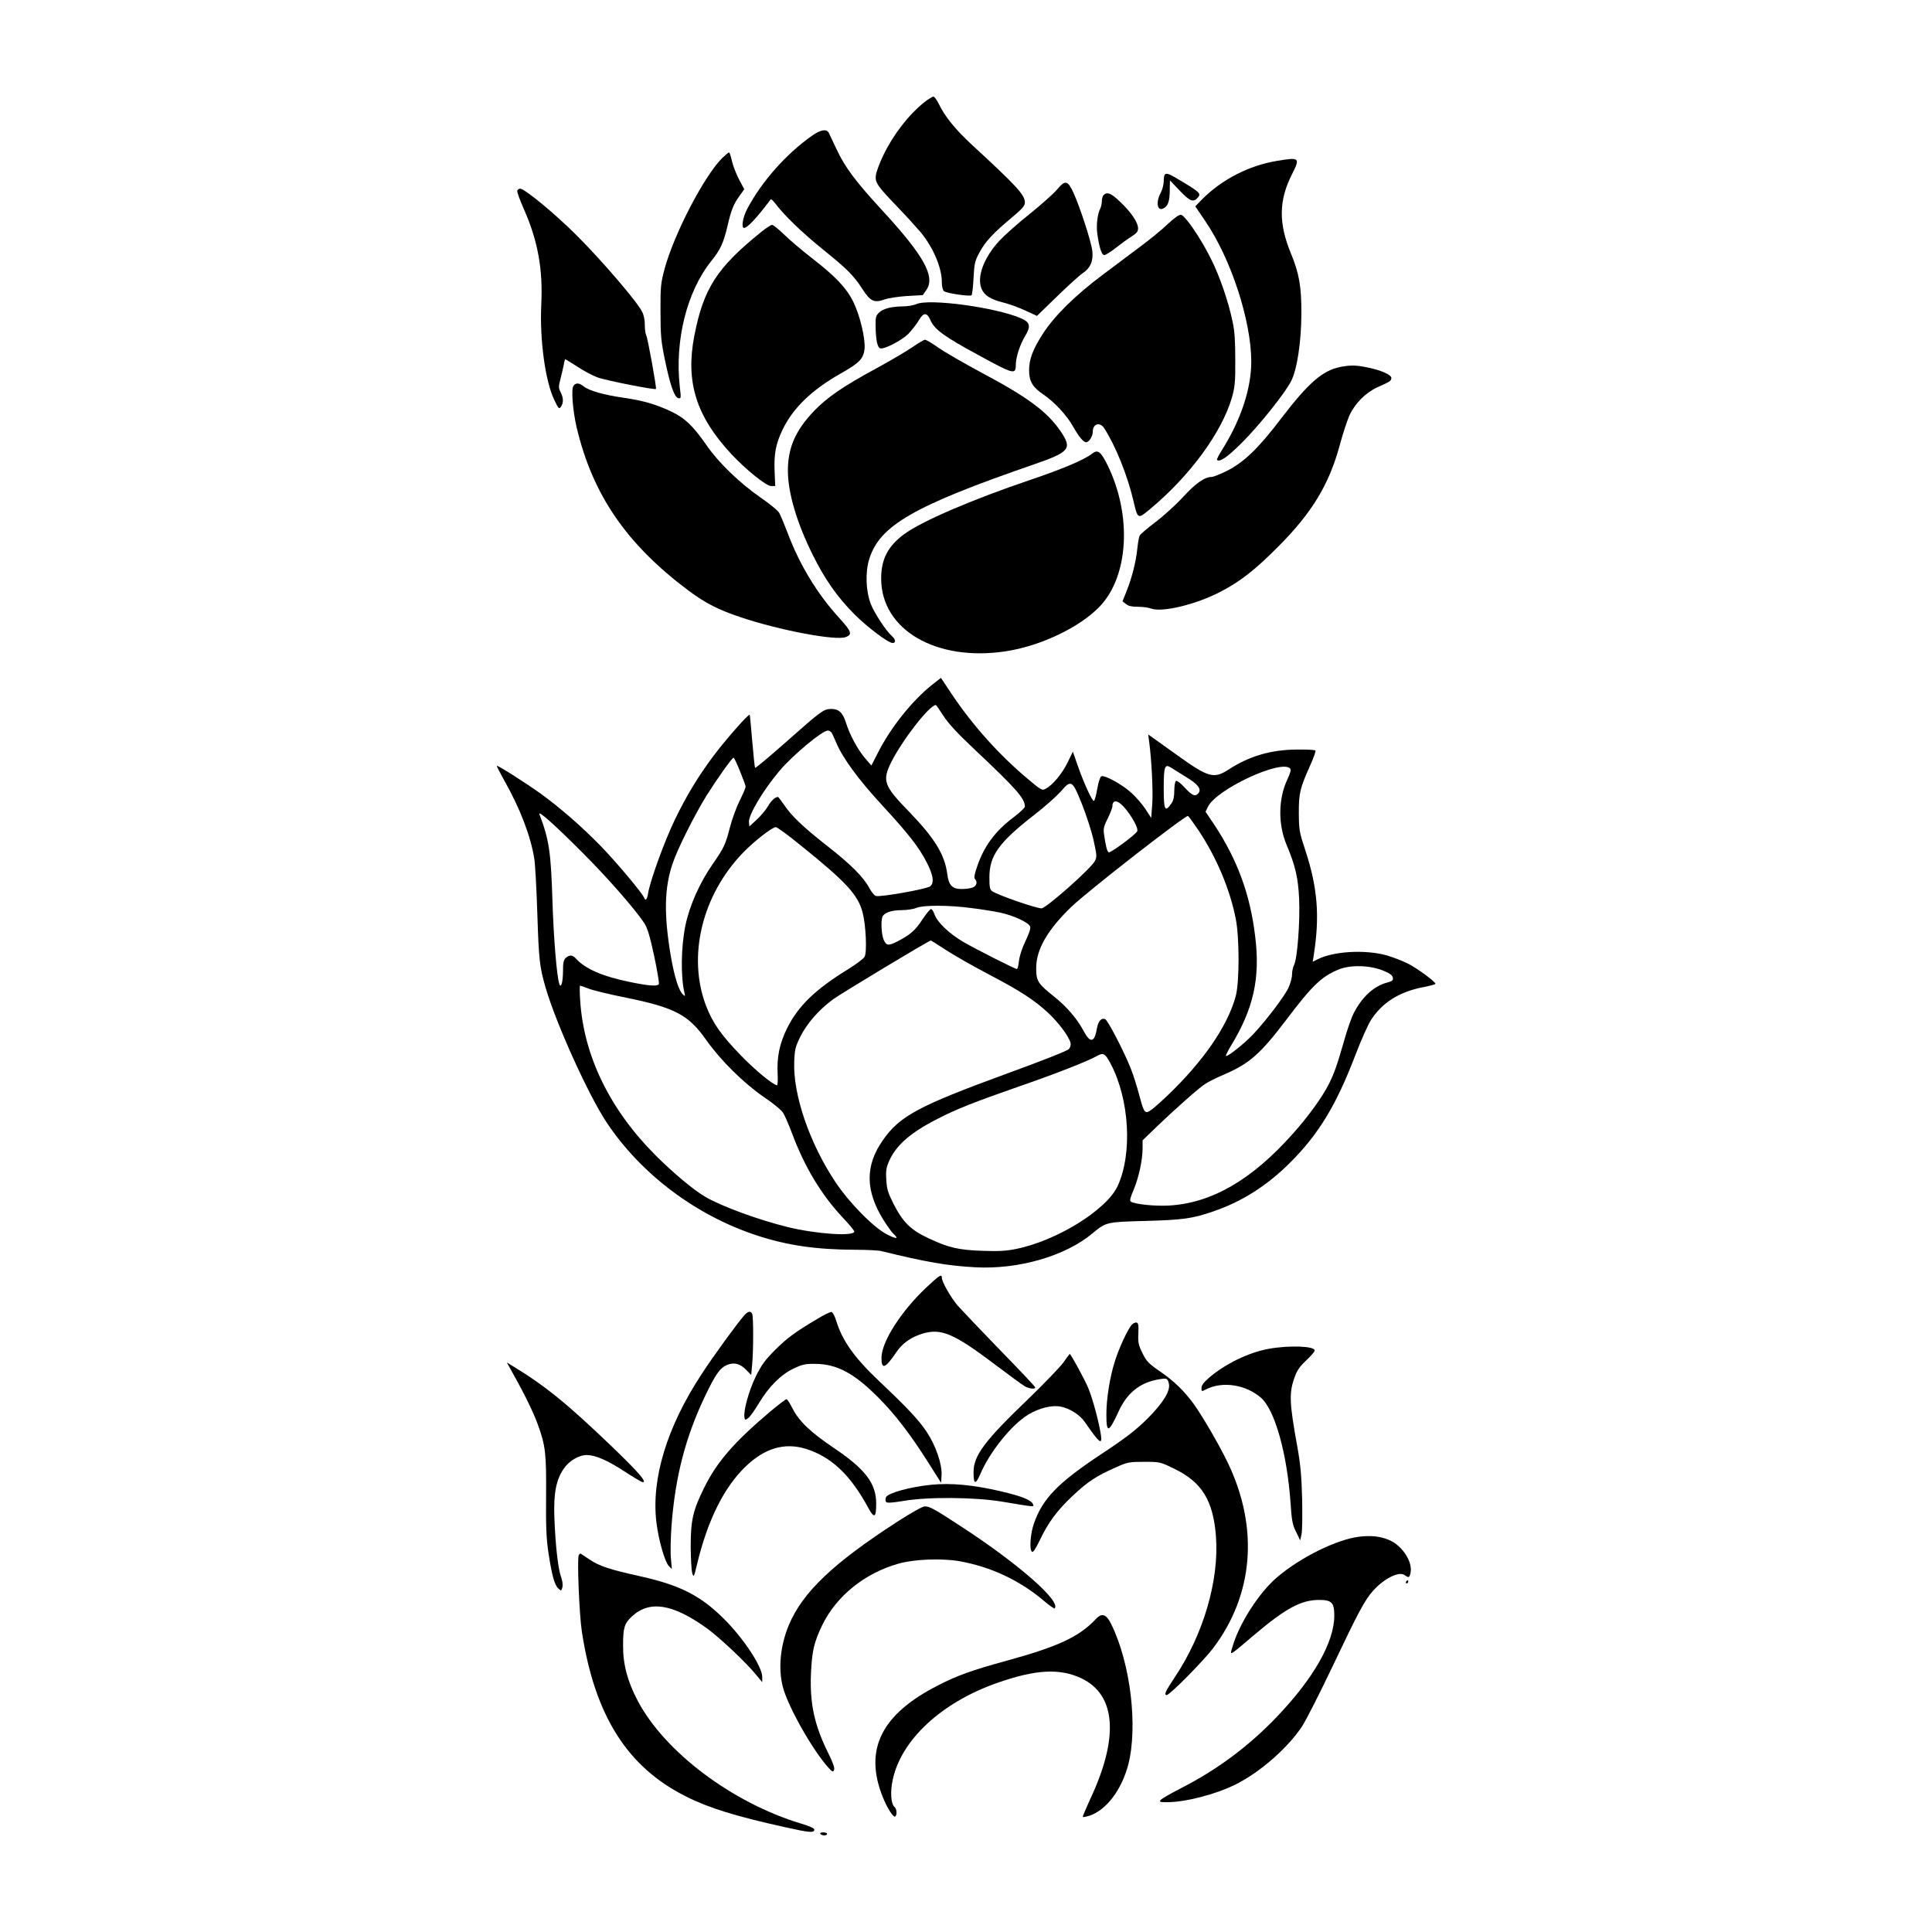
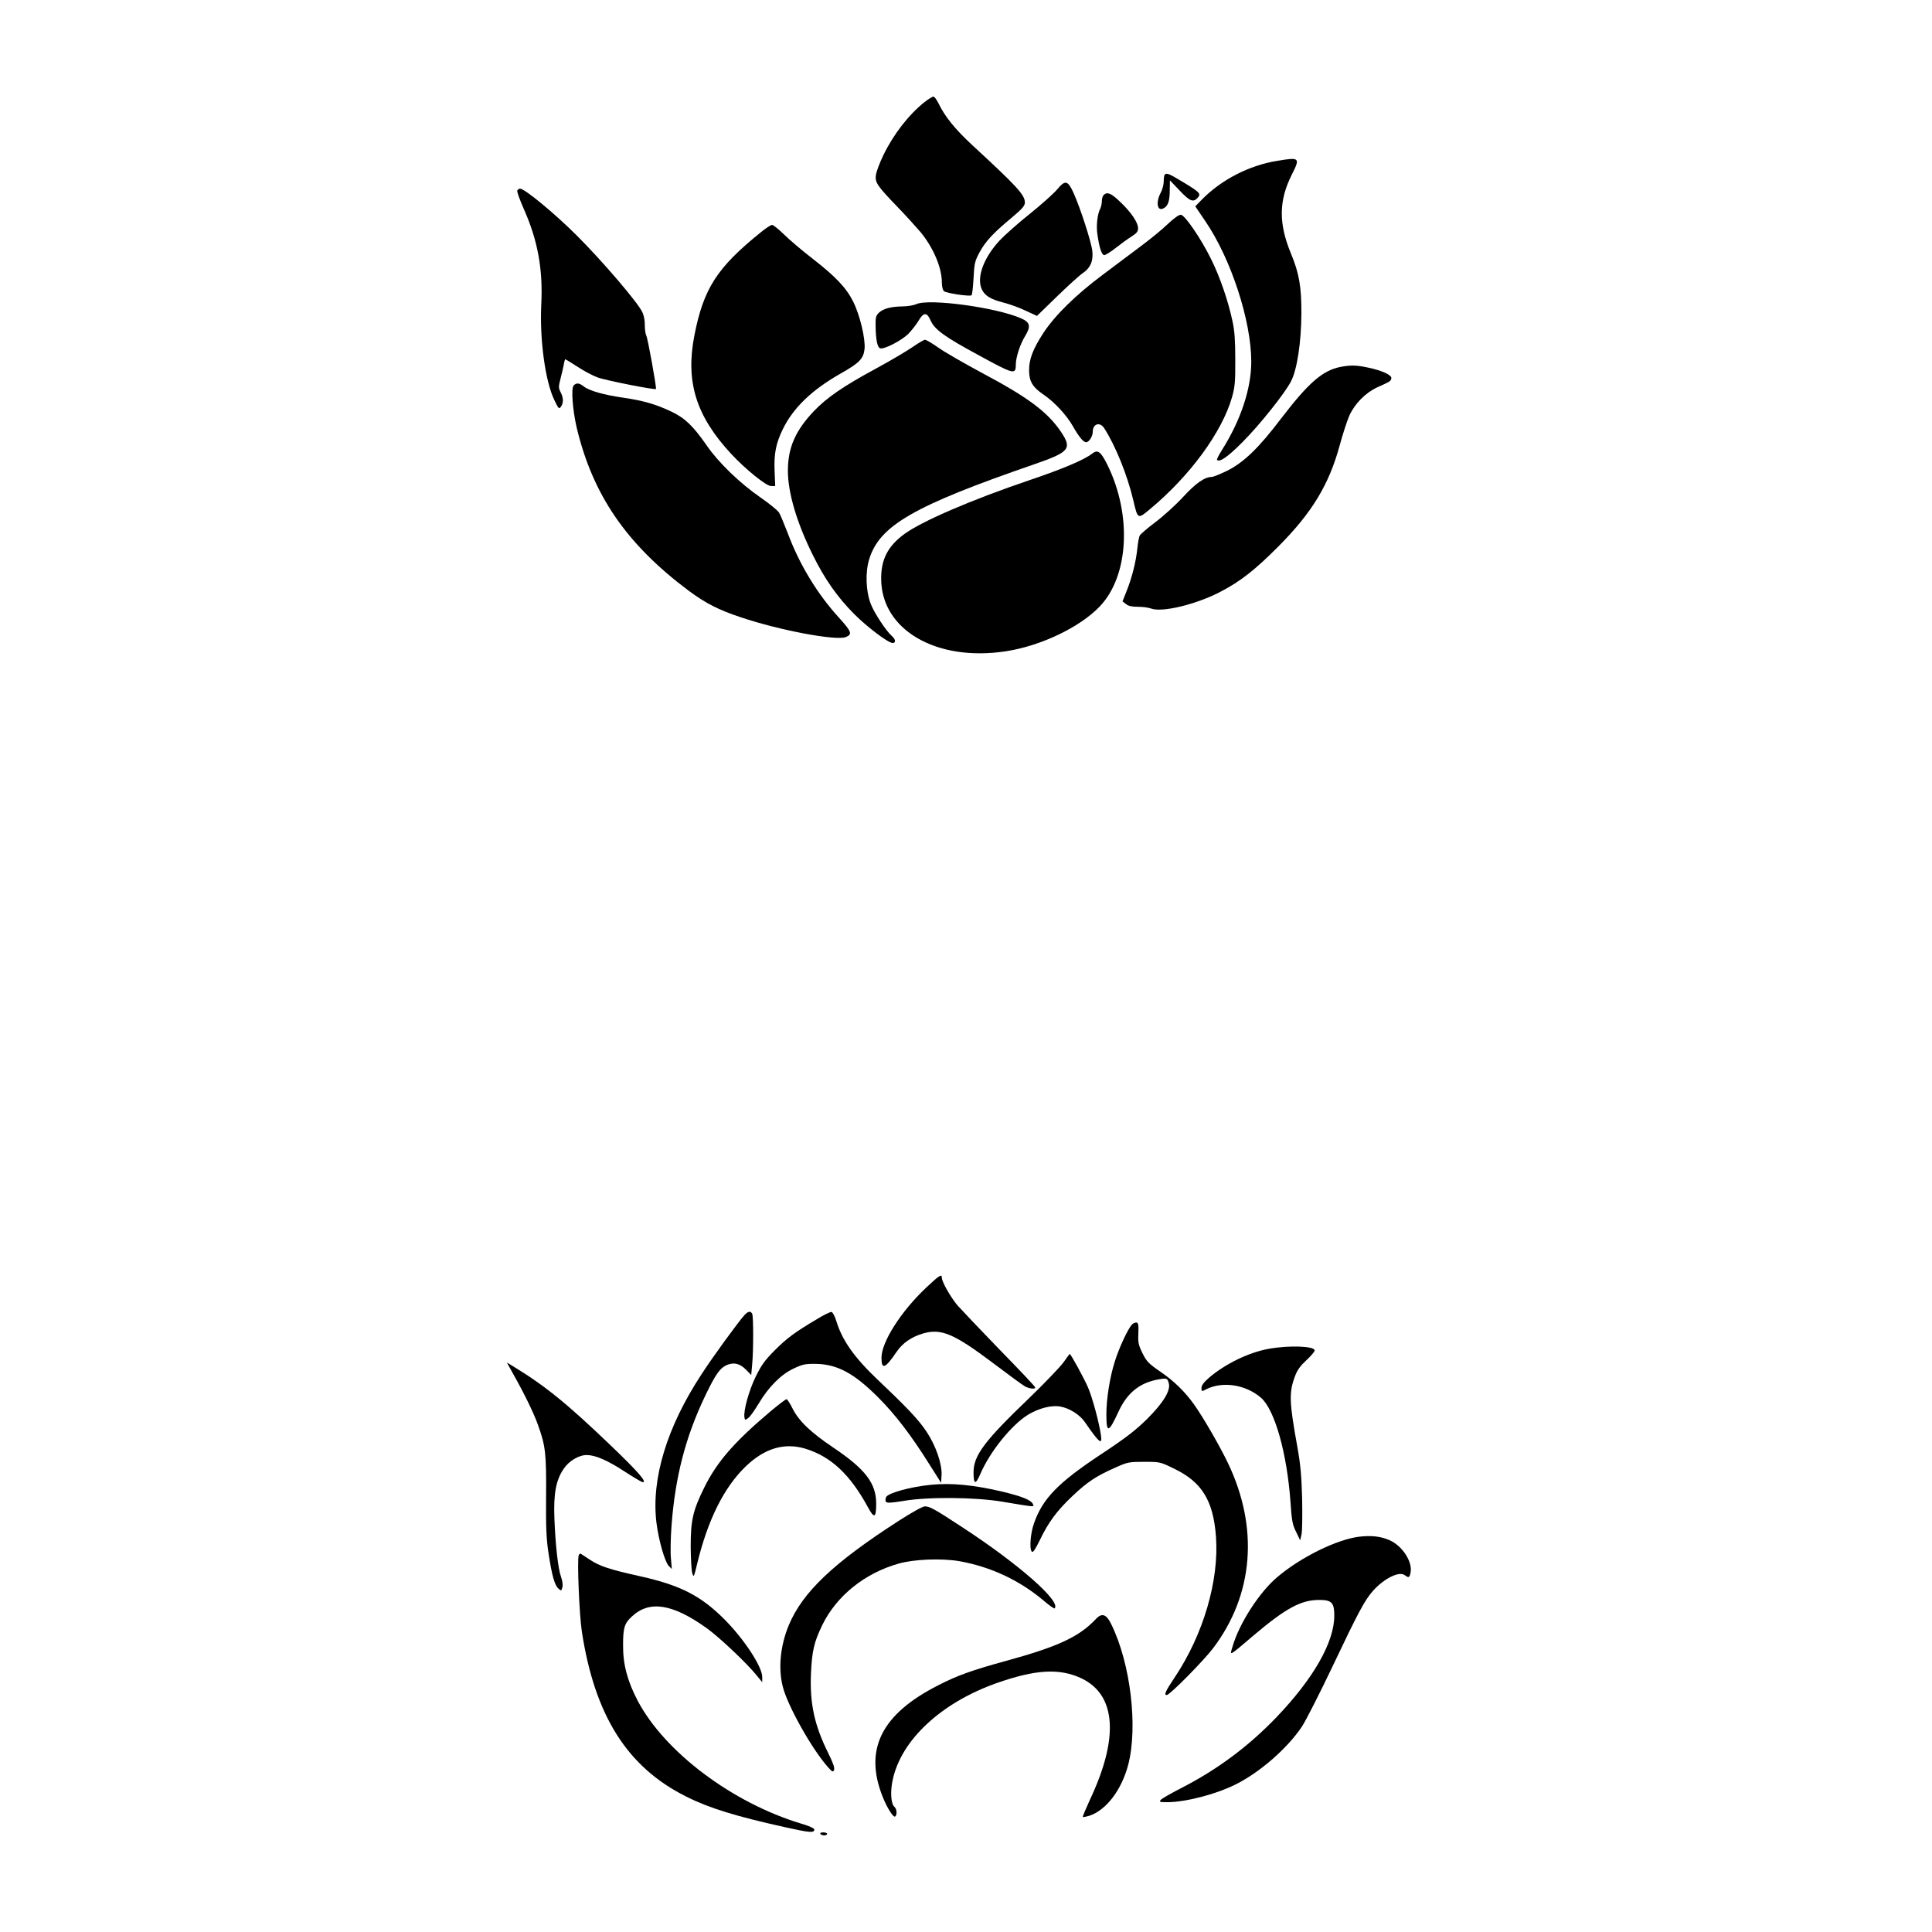
<svg xmlns="http://www.w3.org/2000/svg" version="1.0" width="1280pt" height="1280pt" viewBox="0 0 1280 1280" preserveAspectRatio="xMidYMid meet">
  <g transform="translate(0,1280) scale(0.1,-0.1)" fill="#000000" stroke="none">
    <path d="M6123 12122 c-103 -83 -203 -211 -270 -349 -25 -51 -47 -111 -50 -133 -7 -49 9 -72 147 -215 53 -55 120 -129 149 -163 86 -105 141 -236 141 -333 0 -27 6 -51 14 -58 16 -14 173 -37 183 -27 4 4 10 55 13 114 5 97 9 113 39 169 39 73 92 130 214 231 71 60 87 78 87 101 0 50 -55 109 -348 379 -113 105 -181 188 -223 275 -13 26 -28 47 -35 47 -7 0 -34 -17 -61 -38z" />
-     <path d="M5380 11901 c-173 -122 -334 -304 -430 -486 -29 -54 -40 -125 -21 -125 23 0 82 63 178 190 2 2 16 -11 31 -30 59 -79 185 -199 317 -305 156 -126 202 -171 260 -262 51 -79 77 -91 142 -68 27 10 94 20 153 24 l104 6 24 35 c60 88 -17 226 -291 524 -178 193 -249 288 -304 406 -25 52 -48 102 -52 110 -14 28 -54 21 -111 -19z" />
-     <path d="M4785 11753 c-120 -119 -321 -506 -383 -738 -24 -91 -27 -116 -26 -280 0 -156 4 -198 28 -313 34 -168 64 -255 90 -260 18 -4 19 0 10 74 -35 307 47 634 208 834 61 76 81 119 108 233 24 106 40 144 80 200 l31 43 -35 66 c-19 36 -40 91 -47 122 -7 31 -15 56 -19 56 -4 0 -24 -17 -45 -37z" />
    <path d="M8465 11735 c-188 -30 -373 -125 -503 -258 l-43 -44 67 -99 c170 -249 304 -660 304 -930 0 -178 -69 -386 -192 -582 -22 -34 -38 -66 -35 -69 18 -17 70 19 166 115 117 117 285 328 325 407 40 78 67 260 68 445 1 180 -15 270 -69 400 -83 201 -81 351 6 524 56 111 52 115 -94 91z" />
    <path d="M7717 11643 c-4 -3 -7 -24 -7 -45 0 -21 -9 -55 -20 -75 -34 -64 -23 -126 19 -103 30 15 41 49 41 123 l1 62 64 -67 c68 -72 91 -81 120 -48 24 26 15 36 -98 104 -92 56 -108 62 -120 49z" />
    <path d="M7003 11544 c-21 -25 -101 -97 -178 -159 -77 -61 -168 -142 -202 -178 -104 -112 -153 -241 -120 -320 19 -45 59 -70 146 -92 36 -9 101 -32 143 -52 l78 -36 133 129 c73 71 149 140 170 154 51 34 71 80 64 146 -6 59 -79 285 -125 387 -38 83 -55 86 -109 21z" />
    <path d="M3427 11537 c-3 -7 17 -62 44 -123 92 -207 127 -399 115 -633 -11 -233 27 -508 86 -630 28 -59 32 -63 44 -46 18 25 18 59 -2 97 -14 28 -14 36 -1 87 8 31 18 73 22 94 3 20 8 37 10 37 2 0 38 -22 80 -49 42 -28 102 -60 133 -71 48 -19 381 -85 388 -77 5 6 -54 335 -64 353 -6 12 -10 43 -10 70 1 29 -6 65 -17 87 -29 63 -269 343 -434 507 -146 146 -345 310 -375 310 -8 0 -16 -6 -19 -13z" />
    <path d="M7312 11508 c-7 -7 -12 -25 -12 -41 0 -15 -5 -37 -10 -48 -19 -35 -28 -112 -20 -168 13 -92 29 -141 46 -141 9 0 44 22 78 49 33 26 80 60 104 75 33 21 42 32 42 54 0 38 -46 106 -119 175 -59 57 -86 68 -109 45z" />
    <path d="M7737 11316 c-37 -36 -118 -102 -180 -148 -61 -46 -175 -131 -252 -189 -179 -134 -315 -267 -393 -386 -69 -106 -95 -174 -94 -250 1 -70 23 -108 95 -157 74 -50 156 -139 197 -213 38 -67 68 -103 86 -103 19 0 44 40 44 70 0 52 46 67 75 24 74 -114 154 -310 194 -481 29 -124 29 -124 110 -56 264 219 477 510 543 740 19 67 23 102 22 248 0 126 -4 192 -18 255 -29 137 -84 297 -143 415 -66 134 -172 289 -199 292 -12 2 -45 -22 -87 -61z" />
    <path d="M5043 11263 c-293 -236 -382 -374 -443 -688 -59 -306 12 -532 245 -783 94 -101 231 -212 263 -212 l28 0 -4 96 c-5 117 8 185 54 280 70 143 193 261 383 369 126 71 152 99 159 164 6 69 -31 223 -75 312 -46 92 -116 166 -269 285 -70 54 -155 126 -190 161 -36 35 -71 63 -79 63 -8 0 -40 -21 -72 -47z" />
    <path d="M6071 10785 c-18 -8 -59 -15 -90 -15 -76 -1 -128 -14 -157 -41 -20 -19 -24 -31 -23 -83 1 -99 12 -150 32 -154 29 -6 139 52 184 95 22 23 53 62 68 87 33 57 55 59 79 6 27 -63 90 -109 321 -234 232 -127 245 -130 245 -62 0 48 28 135 62 190 39 64 33 91 -27 117 -164 72 -609 133 -694 94z" />
    <path d="M6045 10500 c-38 -26 -146 -90 -240 -141 -220 -119 -327 -193 -414 -284 -122 -129 -171 -242 -171 -394 0 -145 59 -345 165 -558 78 -158 163 -280 275 -392 87 -87 225 -191 254 -191 23 0 20 24 -5 46 -39 34 -118 155 -140 213 -33 86 -37 211 -10 297 69 223 296 353 1093 628 234 81 252 103 178 214 -89 132 -216 228 -529 394 -113 61 -241 134 -283 164 -43 30 -83 54 -90 53 -7 0 -44 -22 -83 -49z" />
    <path d="M8881 10369 c-118 -23 -212 -105 -392 -340 -150 -198 -248 -292 -359 -348 -45 -22 -92 -41 -103 -41 -46 0 -107 -43 -191 -135 -48 -52 -130 -126 -182 -165 -52 -39 -98 -79 -103 -88 -5 -9 -12 -48 -16 -87 -9 -88 -36 -194 -71 -281 l-27 -68 23 -18 c15 -13 39 -18 78 -18 31 0 71 -5 89 -12 74 -27 300 28 460 112 131 68 229 145 383 300 222 223 335 409 406 670 20 74 49 163 64 197 36 79 107 151 185 187 85 38 90 41 93 60 4 21 -63 52 -156 71 -74 16 -115 17 -181 4z" />
    <path d="M3800 10245 c-17 -21 -6 -161 20 -275 106 -448 330 -775 743 -1084 114 -84 196 -126 346 -176 256 -86 628 -156 694 -131 46 18 39 36 -43 127 -144 157 -263 353 -340 559 -23 60 -49 122 -58 138 -9 15 -64 60 -122 100 -138 95 -282 234 -361 350 -87 125 -142 178 -231 220 -101 48 -186 73 -318 92 -131 19 -226 46 -263 75 -30 24 -50 25 -67 5z" />
    <path d="M7235 9794 c-51 -40 -195 -101 -411 -174 -390 -132 -721 -275 -835 -360 -107 -79 -152 -167 -151 -295 1 -338 365 -550 825 -480 232 35 493 160 624 298 192 202 213 606 50 937 -45 90 -64 104 -102 74z" />
-     <path d="M6179 8266 c-136 -107 -282 -291 -366 -460 l-40 -78 -41 48 c-50 58 -103 157 -128 238 -21 66 -48 90 -100 89 -48 -1 -67 -16 -294 -217 -111 -98 -204 -176 -207 -173 -3 3 -11 81 -19 174 -8 92 -15 172 -17 177 -4 12 -157 -161 -243 -276 -101 -136 -177 -261 -255 -423 -66 -137 -162 -400 -175 -483 -7 -42 -17 -54 -27 -29 -13 32 -183 235 -291 346 -130 132 -261 246 -394 343 -96 69 -284 189 -290 184 -2 -2 20 -45 48 -95 107 -189 176 -371 200 -521 6 -41 15 -205 20 -365 10 -307 15 -351 55 -489 69 -237 282 -708 403 -891 229 -344 592 -618 999 -751 200 -65 389 -93 648 -94 77 0 156 -4 175 -9 297 -73 438 -97 620 -107 286 -16 598 74 777 224 92 76 92 76 353 83 246 7 309 15 448 63 191 65 359 172 512 326 186 186 303 378 429 708 38 100 85 205 104 234 74 115 186 186 342 217 47 9 85 19 85 23 0 14 -114 98 -180 133 -36 18 -102 44 -145 56 -142 39 -353 27 -458 -28 l-30 -15 6 38 c42 263 27 451 -55 701 -40 121 -42 134 -43 248 0 132 7 161 77 318 22 49 37 92 33 95 -4 4 -59 7 -123 6 -171 -1 -314 -43 -450 -131 -100 -65 -134 -56 -343 94 -68 49 -139 99 -158 113 l-34 24 7 -52 c16 -122 26 -324 20 -409 l-7 -92 -37 57 c-20 31 -62 80 -94 109 -60 55 -176 119 -199 110 -8 -3 -19 -36 -27 -81 -7 -42 -17 -79 -22 -82 -10 -7 -67 116 -109 237 l-31 89 -34 -70 c-35 -73 -100 -152 -145 -175 -25 -14 -29 -12 -125 69 -184 155 -355 345 -495 552 l-75 113 -55 -43z m71 -208 c32 -50 90 -113 200 -217 287 -270 340 -331 340 -385 0 -8 -34 -40 -75 -71 -121 -91 -195 -190 -241 -325 -18 -52 -22 -76 -15 -83 19 -19 12 -47 -15 -57 -14 -6 -47 -10 -73 -10 -62 0 -86 25 -95 99 -17 129 -82 236 -253 413 -168 173 -180 205 -117 331 74 147 253 376 294 376 3 0 25 -32 50 -71z m-742 -110 c5 -7 20 -38 32 -68 42 -100 145 -242 300 -410 182 -198 247 -281 300 -384 43 -84 51 -134 23 -158 -21 -18 -332 -73 -360 -64 -10 3 -29 26 -42 50 -39 74 -124 160 -285 285 -160 126 -233 196 -285 274 -18 26 -34 47 -37 47 -18 0 -45 -25 -67 -63 -14 -24 -47 -63 -74 -88 l-48 -44 -3 27 c-5 46 93 212 204 343 90 105 282 265 319 265 7 0 17 -6 23 -12z m-605 -258 c20 -49 37 -95 37 -102 0 -7 -18 -50 -41 -96 -22 -45 -51 -125 -64 -177 -28 -109 -39 -133 -110 -235 -89 -127 -157 -280 -184 -412 -29 -142 -32 -338 -6 -447 5 -21 4 -23 -8 -12 -29 24 -58 114 -83 258 -46 274 -43 449 12 611 32 97 147 325 225 451 72 114 169 251 179 251 4 0 23 -40 43 -90z m2952 -36 c82 -49 107 -82 85 -109 -21 -25 -41 -17 -90 36 -27 30 -52 49 -59 45 -6 -4 -11 -33 -11 -64 0 -38 -6 -66 -17 -82 -45 -66 -53 -50 -53 99 0 141 7 162 47 136 12 -8 57 -36 98 -61z m692 55 c8 -8 3 -28 -18 -73 -61 -130 -62 -299 -4 -436 57 -135 76 -218 82 -355 7 -150 -12 -396 -33 -437 -8 -15 -14 -44 -14 -65 0 -21 -11 -60 -24 -88 -27 -58 -153 -223 -235 -309 -58 -61 -170 -150 -179 -142 -2 3 12 32 32 65 151 248 196 448 162 726 -33 279 -118 510 -273 744 l-56 83 16 33 c55 115 483 315 544 254z m-1379 -236 c29 -73 64 -180 77 -239 22 -100 23 -110 9 -138 -24 -49 -319 -310 -353 -314 -28 -3 -295 89 -328 114 -15 10 -18 27 -18 91 0 145 63 232 297 414 70 54 148 124 175 154 70 82 77 78 141 -82z m276 -17 c54 -60 101 -146 90 -164 -16 -26 -175 -143 -188 -139 -11 4 -20 39 -32 123 -5 33 0 52 25 102 17 34 31 70 31 80 0 44 33 43 74 -2z m-3584 -306 c158 -157 348 -374 408 -465 21 -32 37 -84 66 -218 20 -97 35 -181 31 -187 -10 -16 -65 -12 -192 14 -180 37 -296 87 -357 155 -23 25 -43 27 -68 4 -14 -13 -18 -31 -18 -87 0 -71 -13 -117 -24 -86 -17 48 -38 301 -46 554 -10 321 -22 403 -86 571 -12 31 101 -69 286 -255z m4081 148 c118 -178 206 -385 246 -584 25 -126 25 -422 0 -514 -54 -198 -213 -430 -454 -660 -81 -77 -122 -110 -136 -108 -17 2 -25 22 -48 108 -15 58 -41 141 -59 185 -44 111 -151 316 -168 323 -26 10 -47 -14 -55 -64 -16 -92 -43 -97 -87 -16 -43 82 -113 163 -197 230 -107 85 -118 103 -118 187 0 124 73 252 232 406 104 101 760 612 774 603 4 -2 36 -46 70 -96z m-2636 -99 c301 -242 379 -327 410 -444 22 -85 30 -263 13 -294 -7 -13 -59 -52 -115 -86 -209 -129 -324 -239 -396 -383 -52 -103 -71 -195 -65 -308 2 -41 0 -74 -3 -74 -25 0 -144 98 -240 197 -130 134 -186 214 -230 326 -127 329 -29 737 246 1020 72 74 191 167 215 167 9 0 83 -54 165 -121z m1130 -415 c66 -8 152 -22 190 -30 90 -19 191 -66 200 -93 4 -13 -7 -46 -31 -96 -22 -45 -39 -98 -43 -130 -3 -31 -9 -55 -14 -55 -12 0 -265 128 -352 178 -95 55 -177 133 -194 185 -7 21 -18 36 -24 34 -7 -2 -33 -34 -58 -72 -46 -70 -79 -98 -161 -141 -63 -32 -76 -30 -94 11 -14 35 -19 120 -8 150 11 28 60 45 127 45 36 0 80 7 98 15 46 19 212 19 364 -1z m-168 -278 c54 -35 180 -107 281 -160 212 -111 306 -172 398 -258 68 -64 136 -155 146 -196 4 -13 0 -30 -10 -42 -11 -12 -172 -76 -417 -165 -579 -212 -704 -279 -815 -438 -119 -169 -118 -335 4 -531 25 -39 54 -80 65 -90 38 -35 22 -37 -41 -5 -87 43 -252 210 -344 349 -171 257 -281 579 -272 796 3 81 8 100 40 165 44 88 122 178 217 248 50 37 629 386 648 390 1 1 46 -28 100 -63z m2898 -137 c44 -18 61 -31 63 -47 3 -17 -4 -23 -39 -32 -88 -24 -165 -95 -220 -202 -16 -31 -44 -112 -63 -180 -45 -158 -67 -221 -101 -288 -45 -90 -138 -218 -242 -334 -271 -304 -536 -457 -818 -473 -94 -5 -224 8 -253 26 -9 5 -4 26 19 79 34 82 59 198 59 275 l0 52 92 89 c135 129 278 255 320 283 20 14 78 43 130 65 166 72 237 134 408 359 174 230 234 288 347 335 78 33 208 30 298 -7z m-5265 -119 c28 -11 138 -38 244 -59 329 -67 418 -114 537 -284 94 -133 246 -283 381 -376 60 -40 117 -87 127 -105 11 -17 37 -78 59 -136 82 -220 193 -404 331 -552 45 -47 81 -91 81 -97 0 -34 -249 -17 -440 29 -198 49 -444 139 -551 203 -76 45 -210 157 -325 272 -303 303 -476 658 -500 1024 -4 56 -4 101 -1 101 3 0 29 -9 57 -20z m3457 -495 c126 -236 147 -597 48 -812 -72 -158 -404 -364 -675 -418 -64 -13 -116 -16 -220 -12 -158 5 -227 21 -360 84 -116 54 -169 106 -231 229 -37 74 -44 97 -47 159 -4 62 0 82 21 128 47 102 141 184 318 274 126 65 231 107 549 218 246 85 450 166 510 200 39 22 53 15 87 -50z" />
    <path d="M6135 4268 c-167 -158 -295 -359 -295 -464 0 -81 25 -71 99 38 39 59 100 101 175 123 122 36 207 -1 471 -200 99 -75 192 -143 207 -151 31 -16 71 -19 66 -5 -1 6 -107 118 -235 249 -128 132 -253 264 -279 293 -46 55 -104 156 -104 184 0 27 -17 16 -105 -67z" />
    <path d="M4933 4088 c-44 -49 -209 -275 -284 -391 -231 -351 -335 -695 -300 -984 14 -116 56 -262 82 -288 l20 -20 -6 70 c-4 39 -2 136 4 216 24 324 93 589 222 859 70 146 99 187 146 207 47 19 86 9 127 -33 l33 -34 6 67 c9 86 9 316 1 337 -9 22 -27 20 -51 -6z" />
    <path d="M5415 4062 c-148 -88 -200 -126 -281 -207 -66 -66 -89 -98 -127 -175 -45 -92 -82 -225 -75 -270 3 -19 5 -20 25 -5 12 8 43 52 70 97 65 109 147 192 231 231 59 28 77 32 147 31 142 -2 255 -63 415 -224 110 -110 215 -247 332 -433 l83 -131 3 49 c5 73 -38 198 -99 289 -52 79 -128 159 -320 341 -161 153 -239 264 -279 395 -9 30 -23 56 -31 58 -8 1 -50 -19 -94 -46z" />
    <path d="M7498 4023 c-27 -31 -85 -155 -112 -243 -33 -103 -56 -248 -56 -350 0 -129 15 -125 82 21 56 120 137 186 257 209 61 11 66 10 75 -26 12 -48 -38 -129 -143 -234 -76 -75 -140 -125 -305 -234 -287 -190 -389 -295 -446 -460 -23 -64 -31 -169 -14 -186 8 -8 22 13 53 76 57 119 113 195 218 294 98 93 158 132 285 188 78 35 89 37 188 37 105 0 106 0 200 -46 183 -88 258 -211 276 -448 22 -290 -83 -649 -272 -932 -63 -94 -74 -119 -54 -119 20 0 243 226 307 310 269 355 304 798 98 1228 -57 118 -163 301 -224 387 -61 85 -132 155 -223 217 -78 54 -91 67 -119 123 -27 56 -30 71 -27 132 2 55 0 68 -13 71 -8 1 -22 -5 -31 -15z" />
    <path d="M8407 3864 c-134 -24 -290 -100 -397 -192 -35 -30 -50 -51 -50 -68 0 -24 1 -24 30 -9 109 56 264 32 365 -56 91 -80 172 -368 195 -693 8 -120 13 -148 37 -195 l27 -56 9 40 c5 22 6 128 4 235 -4 150 -11 229 -31 340 -55 304 -57 364 -16 473 15 41 36 69 76 106 29 27 54 56 54 64 0 29 -169 35 -303 11z" />
    <path d="M7045 3773 c-22 -30 -127 -140 -233 -242 -291 -279 -362 -375 -362 -485 0 -81 13 -85 44 -14 63 149 209 330 320 397 71 42 154 63 212 52 60 -11 128 -54 161 -102 96 -139 117 -157 107 -87 -12 82 -54 240 -84 312 -25 60 -116 226 -123 226 -1 0 -20 -26 -42 -57z" />
    <path d="M3399 3699 c74 -131 138 -262 165 -339 50 -138 56 -188 54 -472 -2 -207 2 -288 16 -378 22 -145 40 -212 65 -234 19 -18 20 -17 27 8 4 16 0 44 -9 69 -19 51 -37 205 -44 389 -6 161 10 251 61 326 35 53 101 92 153 92 57 0 138 -35 251 -109 60 -39 114 -71 121 -71 29 0 -31 69 -206 237 -298 286 -443 403 -657 533 l-38 23 41 -74z" />
    <path d="M5103 3448 c-238 -201 -353 -333 -437 -503 -76 -154 -90 -217 -90 -395 1 -80 5 -158 11 -175 9 -28 11 -23 32 65 70 290 178 506 320 643 126 122 257 161 397 119 169 -52 296 -170 415 -389 41 -76 54 -70 54 25 0 135 -72 229 -285 372 -150 101 -227 175 -269 258 -17 34 -35 62 -40 62 -6 0 -54 -37 -108 -82z" />
    <path d="M6170 2963 c-137 -13 -284 -54 -299 -81 -5 -10 -6 -24 -2 -31 7 -10 30 -9 117 5 163 28 474 25 654 -5 222 -37 211 -36 204 -17 -11 28 -74 53 -214 86 -186 43 -330 56 -460 43z" />
    <path d="M5954 2724 c-433 -279 -636 -472 -728 -691 -56 -135 -71 -285 -40 -407 31 -125 190 -409 297 -531 31 -35 36 -38 43 -21 5 13 -7 47 -38 110 -92 184 -124 330 -115 531 7 148 20 205 75 319 94 192 279 342 503 406 103 30 285 37 404 17 208 -37 399 -126 560 -262 36 -31 69 -54 72 -51 45 45 -234 291 -612 538 -185 121 -215 138 -248 138 -14 0 -89 -42 -173 -96z" />
    <path d="M9005 2619 c-148 -18 -388 -136 -543 -268 -119 -100 -253 -309 -296 -460 -19 -64 -30 -70 143 77 211 178 311 232 431 232 83 0 100 -18 100 -104 0 -176 -138 -417 -383 -673 -187 -195 -395 -349 -634 -471 -66 -34 -126 -68 -133 -77 -11 -13 -6 -15 42 -15 122 0 322 52 453 117 163 81 344 240 440 383 27 41 120 224 206 405 169 356 212 436 267 497 74 82 173 130 209 102 26 -19 31 -17 38 15 16 73 -55 182 -142 218 -58 25 -118 31 -198 22z" />
    <path d="M3834 2495 c-11 -29 4 -396 21 -505 85 -556 301 -898 690 -1092 152 -77 329 -131 653 -203 166 -37 197 -40 197 -16 0 8 -34 24 -90 40 -453 137 -900 473 -1079 811 -69 131 -99 243 -98 371 0 115 9 144 59 190 116 108 269 84 495 -78 84 -60 267 -233 331 -313 l37 -45 0 35 c0 68 -124 256 -254 385 -155 154 -289 222 -551 281 -204 45 -274 68 -336 110 -29 19 -56 37 -61 40 -4 3 -11 -2 -14 -11z" />
-     <path d="M9315 2320 c-3 -5 -1 -10 4 -10 6 0 11 5 11 10 0 6 -2 10 -4 10 -3 0 -8 -4 -11 -10z" />
    <path d="M7261 2074 c-112 -119 -250 -183 -600 -279 -219 -60 -320 -96 -444 -160 -379 -192 -495 -427 -368 -742 28 -70 69 -135 81 -128 15 9 12 51 -4 64 -23 19 -29 99 -12 177 55 265 321 513 689 643 258 91 418 100 563 31 229 -110 249 -394 54 -806 -27 -59 -48 -109 -46 -112 3 -2 22 2 43 8 112 37 214 171 258 339 65 253 15 671 -113 931 -32 66 -62 76 -101 34z" />
    <path d="M5435 650 c3 -5 15 -10 26 -10 10 0 19 5 19 10 0 6 -12 10 -26 10 -14 0 -23 -4 -19 -10z" />
  </g>
</svg>